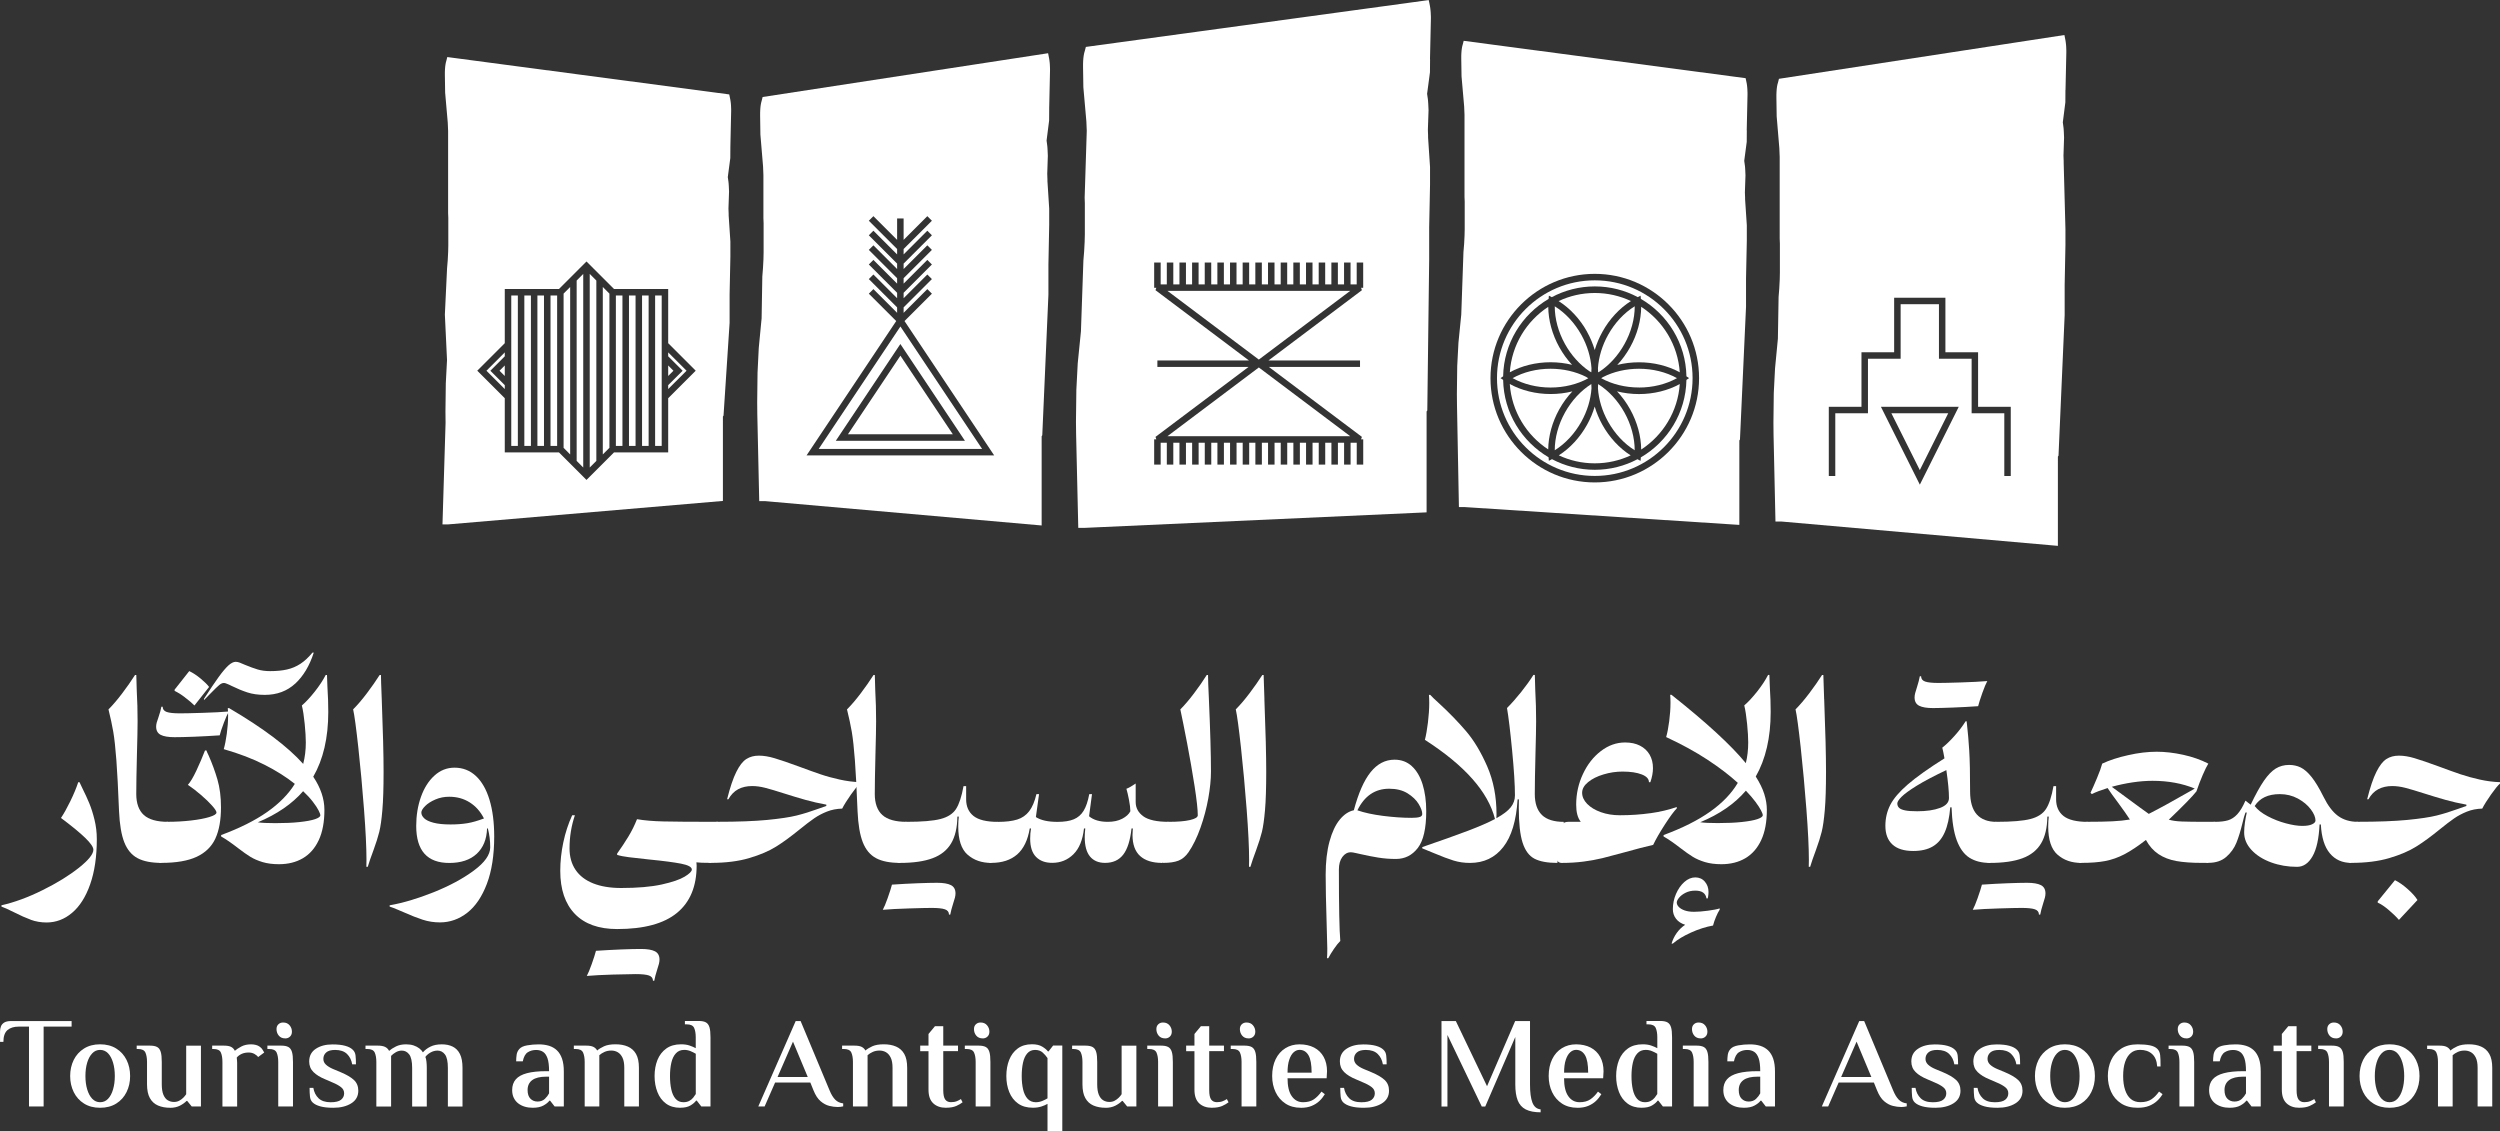
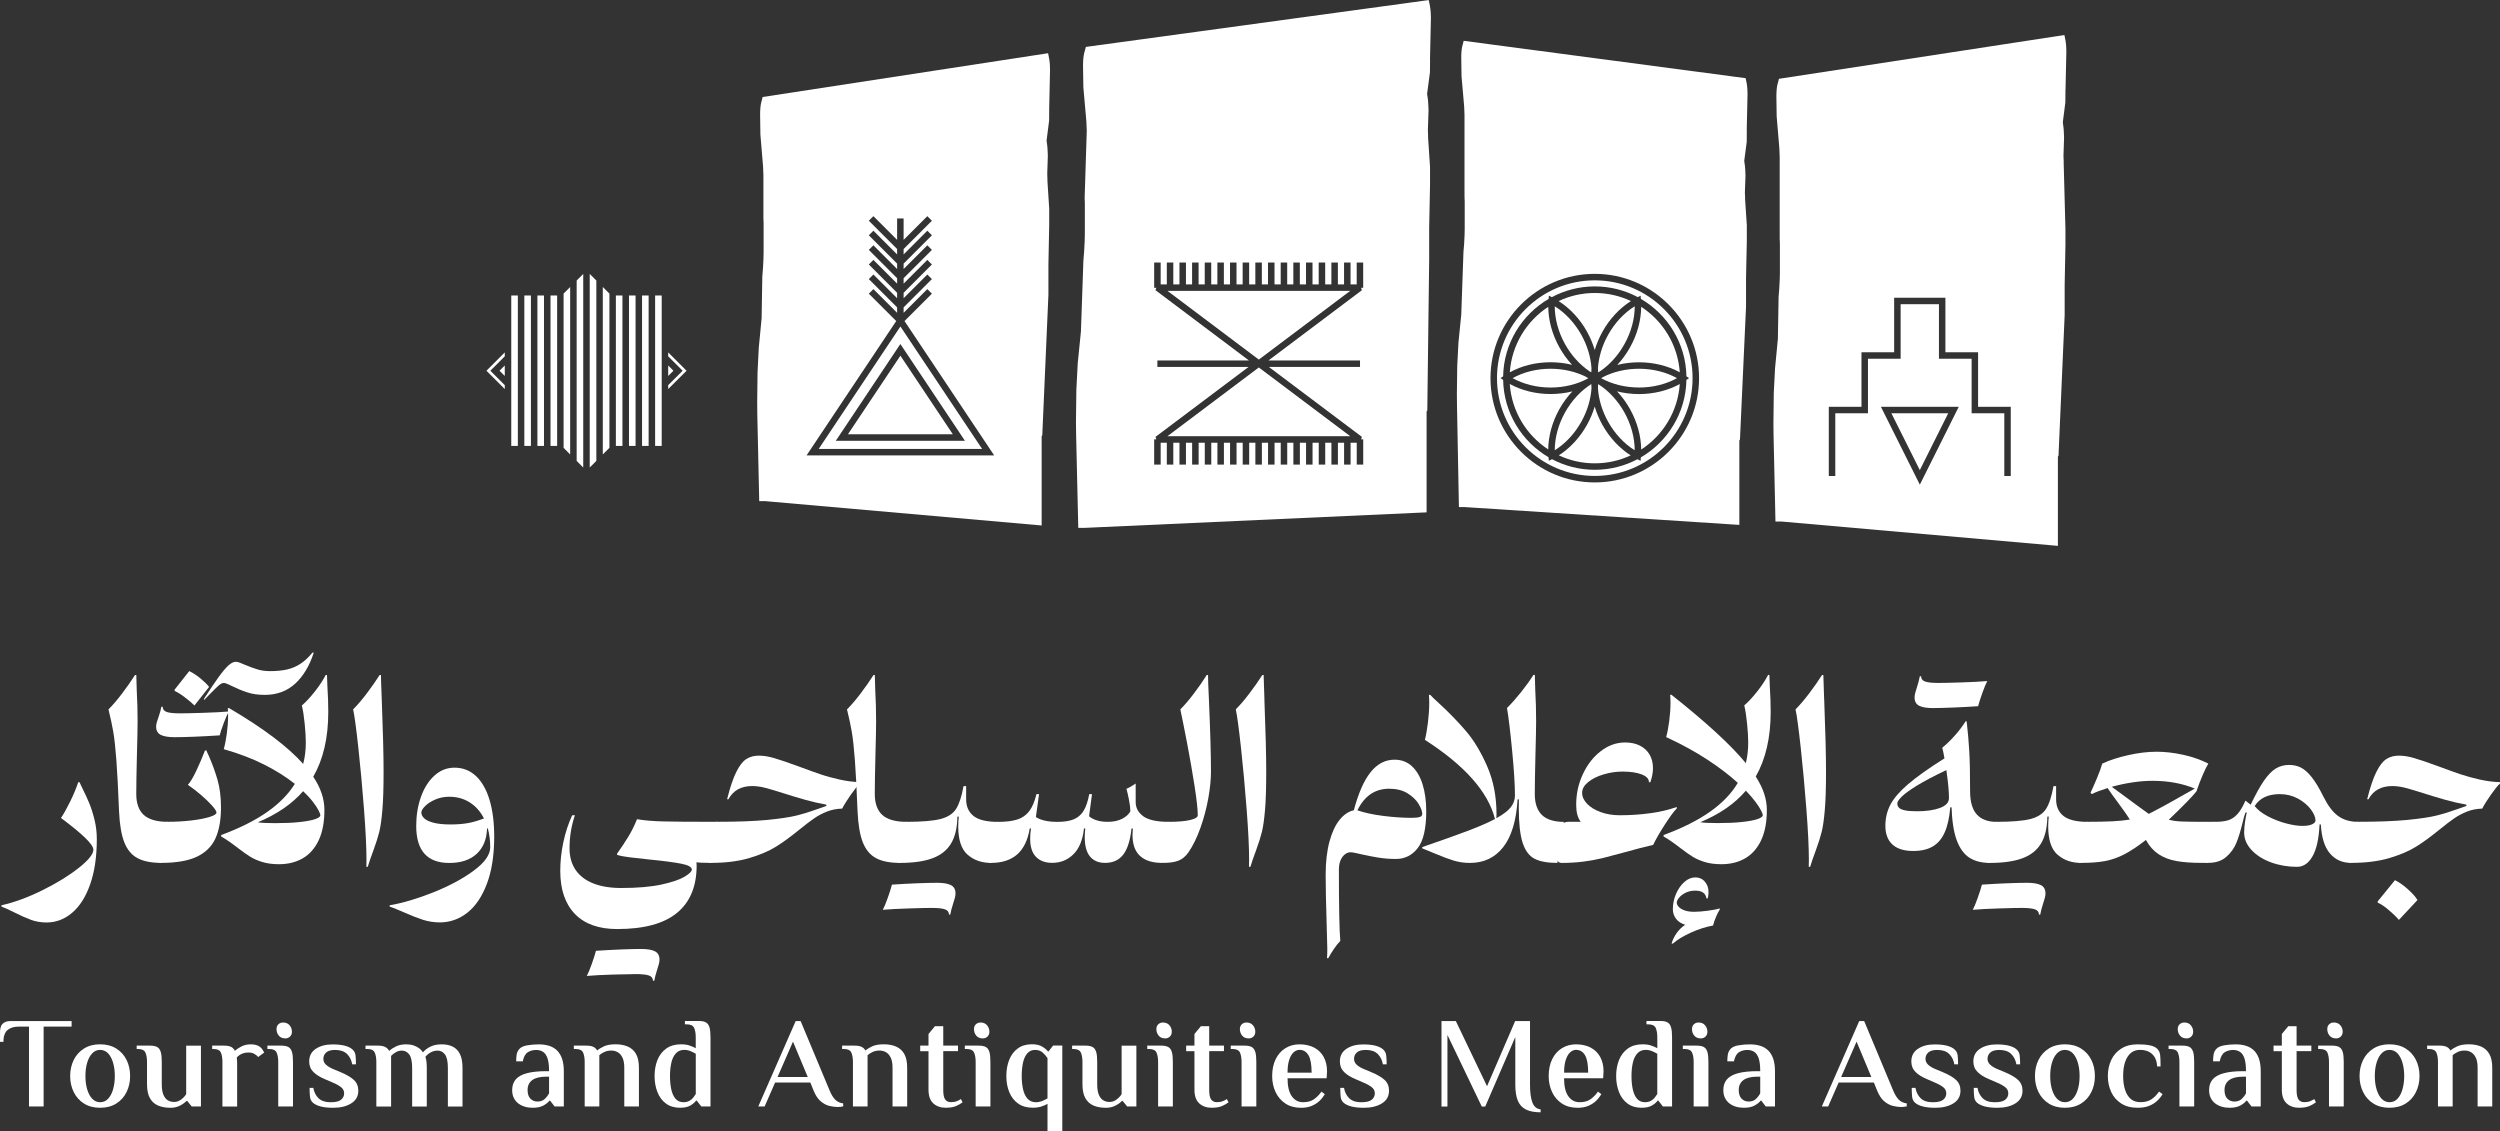
<svg xmlns="http://www.w3.org/2000/svg" id="Layer_1" data-name="Layer 1" viewBox="0 0 638.85 289.03">
  <rect x="0" y="0" width="638.85" height="289.03" fill="#333333" stroke="none" />
  <defs>
    <style>      .cls-1 {        fill: #fff;        stroke-width: 0px;      }    </style>
  </defs>
  <g>
    <g>
      <polygon class="cls-1" points="490.59 120.13 497.85 105.6 483.32 105.6 490.59 120.13" />
      <path class="cls-1" d="M527.82,23.03l.21-9.59v-.53s-.04-1.04-.04-1.04l-.04-.5-.06-.5-.07-.49-.18-.92-.1-.51-72.95,11.19-.24.95-.14.48-.11.56-.08.63-.05.68-.03.73v.78s.07,4.8.07,4.8l.68,8.12.09,2.24v20.86s.05,1.28.05,1.28v7.43l-.04,1.8-.12,2.26-.17,2.15-.18,10.66-.73,7.6-.32,6.27-.09,7.61.03,3.09.49,22.15h1.51l70.66,6.22v-22.8l.16-.26,1.57-35.9v-7.67s.2-10.15.2-10.15v-4.19l-.45-16.9v-.46s-.05-1.38-.05-1.38l.15-4.61-.06-1.44c-.01-.26-.03-.53-.05-.79l-.04-.39c-.04-.43-.1-.87-.17-1.29l.65-5.12.02-3.11ZM490.59,123.84l-9.94-19.89h19.89l-9.94,19.89ZM513.84,121.64h-1.66v-16.04h-8.35v-13.93h-8.35v-13.93h-9.79v13.93h-8.35v13.93h-8.35v16.04h-1.66v-17.69h8.35v-13.93h8.35v-13.93h13.1v13.93h8.35v13.93h8.35v17.69Z" />
    </g>
    <g>
      <path class="cls-1" d="M401.74,93.24c-1.24-1.33-2.35-2.85-3.27-4.51-1.82-3.27-2.8-6.88-2.83-10.32-5.55,3.63-9.34,9.73-9.82,16.72,3.02-1.66,6.66-2.56,10.42-2.56,1.88,0,3.74.23,5.5.66Z" />
      <path class="cls-1" d="M404.11,107.74c1.5-2.7,2.39-5.64,2.58-8.49-.02-.37-.03-.74-.04-1.11-2.69,1.69-5.04,4.23-6.73,7.27-1.71,3.07-2.62,6.45-2.62,9.65,2.72-1.69,5.1-4.25,6.81-7.32Z" />
      <path class="cls-1" d="M418.83,99.03c3.52,0,6.91-.84,9.71-2.4-2.8-1.55-6.19-2.4-9.71-2.4-3.31,0-6.51.75-9.21,2.13-.15.1-.3.19-.45.29,2.79,1.54,6.16,2.37,9.66,2.37Z" />
      <path class="cls-1" d="M409.47,108.55c-.83-1.5-1.49-3.07-1.96-4.66-.47,1.59-1.13,3.16-1.96,4.66-1.81,3.25-4.33,5.97-7.21,7.81,2.79,1.31,5.91,2.04,9.19,2.04s6.38-.73,9.17-2.03c-2.89-1.84-5.42-4.57-7.23-7.82Z" />
      <path class="cls-1" d="M386.53,96.63c2.8,1.55,6.19,2.4,9.7,2.4s6.86-.83,9.64-2.36c-.2-.12-.39-.25-.58-.38-2.67-1.34-5.81-2.06-9.06-2.06-3.51,0-6.91.84-9.7,2.4Z" />
      <path class="cls-1" d="M405.56,84.79c.83,1.5,1.49,3.07,1.96,4.66.47-1.59,1.13-3.16,1.96-4.66,1.82-3.28,4.38-6.03,7.29-7.86-2.81-1.32-5.93-2.06-9.23-2.06s-6.44.74-9.25,2.07c2.91,1.84,5.46,4.58,7.28,7.85Z" />
      <path class="cls-1" d="M406.14,94.86c.17.09.34.18.51.27,0-.35.01-.7.04-1.05-.19-2.85-1.08-5.79-2.58-8.49-1.71-3.07-4.1-5.63-6.81-7.32,0,3.2.91,6.58,2.62,9.65,1.58,2.85,3.75,5.25,6.22,6.94Z" />
      <path class="cls-1" d="M401.82,100.01c-1.79.45-3.67.68-5.59.68-3.75,0-7.39-.9-10.42-2.56.48,6.99,4.27,13.09,9.82,16.72.04-3.42,1.02-7,2.82-10.24.94-1.69,2.08-3.25,3.36-4.6Z" />
      <path class="cls-1" d="M407.53,71.64c-13.78,0-24.99,11.21-24.99,24.99s11.21,24.99,24.99,24.99,24.99-11.21,24.99-24.99-11.21-24.99-24.99-24.99ZM431.62,96.63l-.67.45c-.16,8.44-4.8,15.8-11.65,19.8l-.07.88-.79-.41c-3.26,1.72-6.97,2.7-10.91,2.7s-7.66-.98-10.93-2.71l-.81.41-.07-.9c-6.82-4-11.45-11.35-11.61-19.78l-.67-.45.67-.45c.16-8.43,4.79-15.78,11.62-19.78l.07-.83.74.38c3.28-1.75,7.03-2.75,11-2.75s7.7.99,10.98,2.74l.72-.37.06.81c6.85,3.99,11.5,11.36,11.65,19.8l.67.45Z" />
      <path class="cls-1" d="M417.73,78.27c-2.72,1.69-5.1,4.25-6.81,7.32-1.5,2.7-2.39,5.64-2.58,8.49.02.36.03.71.04,1.07.13-.07.26-.14.4-.21,2.52-1.68,4.73-4.12,6.34-7.02,1.71-3.07,2.62-6.45,2.62-9.65Z" />
      <path class="cls-1" d="M408.38,98.14c0,.37-.01.74-.04,1.11.19,2.85,1.08,5.79,2.58,8.49,1.71,3.07,4.09,5.63,6.81,7.32,0-3.2-.91-6.58-2.62-9.65-1.69-3.04-4.05-5.58-6.74-7.27Z" />
      <path class="cls-1" d="M446.36,33.29l.2-9.07v-.5s-.04-.98-.04-.98l-.04-.48-.05-.47-.07-.46-.18-.87-.1-.48-72.05-9.55-.23.9-.13.46-.1.53-.08.59-.05.65-.03.69v.73s.07,4.54.07,4.54l.67,7.68.09,2.12v20.99s.05,1.21.05,1.21v7.03l-.04,1.7-.11,2.14-.17,2.04-.56,15.96-.72,7.19-.31,5.93-.09,7.2.03,2.92.49,25.95h1.49l70.17,4.55v-21.57l.16-.24,1.55-33.95v-7.25s.2-9.6.2-9.6v-3.96l-.44-6.65v-.44s-.05-1.31-.05-1.31l.15-4.36-.06-1.36c-.01-.25-.03-.5-.05-.75l-.04-.37c-.04-.41-.1-.82-.17-1.22l.64-4.85.02-2.94ZM407.53,123.28c-14.69,0-26.65-11.96-26.65-26.65s11.96-26.65,26.65-26.65,26.65,11.96,26.65,26.65-11.96,26.65-26.65,26.65Z" />
      <path class="cls-1" d="M413.2,99.99c1.29,1.36,2.43,2.92,3.37,4.62,1.81,3.26,2.79,6.84,2.82,10.27,5.57-3.63,9.38-9.74,9.86-16.74-3.02,1.66-6.66,2.56-10.42,2.56-1.93,0-3.83-.24-5.64-.7Z" />
      <path class="cls-1" d="M419.39,78.39c-.02,3.44-1,7.06-2.83,10.34-.92,1.66-2.03,3.18-3.28,4.52,1.78-.44,3.65-.67,5.55-.67,3.75,0,7.39.9,10.42,2.56-.48-7.01-4.29-13.11-9.86-16.74Z" />
    </g>
    <g>
      <polygon class="cls-1" points="216.68 110.98 243.49 110.98 230.09 90.89 216.68 110.98" />
      <path class="cls-1" d="M230.09,83.43l-20.88,31.29h41.76M213.58,112.64l16.5-24.73,16.5,24.73h-33Z" />
      <path class="cls-1" d="M268.11,27.68l.21-9.59v-.53s-.04-1.04-.04-1.04l-.04-.5-.06-.5-.07-.49-.18-.92-.1-.51-72.95,11.19-.24.95-.13.48-.11.56-.08.63-.05.68-.03.73v.78s.07,4.8.07,4.8l.68,8.12.09,2.24v11s.05,1.28.05,1.28v7.43l-.04,1.8-.12,2.26-.17,2.15-.18,10.66-.73,7.6-.31,6.27-.09,7.61.03,3.09.49,22.15h1.51l70.66,6.22v-22.8l.16-.26,1.57-35.9v-7.67s.2-10.15.2-10.15v-4.19l-.45-7.03v-.46s-.05-1.38-.05-1.38l.15-4.61-.06-1.44c-.01-.26-.03-.53-.05-.79l-.04-.39c-.04-.43-.1-.87-.17-1.29l.65-5.12.02-3.11ZM206.11,116.37l22.91-34.33-7-6.99,1.17-1.17,6.06,6.06v-1.39l-7.23-7.23,1.17-1.17,6.06,6.06v-1.39l-7.23-7.23,1.17-1.17,6.06,6.06v-1.39l-7.23-7.23,1.17-1.17,6.06,6.06v-1.39l-7.23-7.23,1.17-1.17,6.06,6.06v-1.39l-7.23-7.22,1.17-1.17,6.06,6.06v-5.47h1.66v5.47l6.06-6.06,1.17,1.17-7.23,7.22v1.39l6.06-6.06,1.17,1.17-7.23,7.23v1.39l6.06-6.06,1.17,1.17-7.23,7.23v1.39l6.06-6.06,1.17,1.17-7.23,7.23v1.39l6.06-6.06,1.17,1.17-7.23,7.23v1.39l6.06-6.06,1.17,1.17-7,6.99,22.91,34.33h-47.96Z" />
    </g>
    <g>
      <rect class="cls-1" x="140.68" y="75.51" width="1.69" height="38.44" />
      <polygon class="cls-1" points="150.7 119.47 152.39 117.78 152.39 71.69 150.7 70 150.7 119.47" />
      <polygon class="cls-1" points="147.36 117.78 149.04 119.47 149.04 70 147.36 71.69 147.36 117.78" />
      <rect class="cls-1" x="137.33" y="75.51" width="1.68" height="38.44" />
      <polygon class="cls-1" points="128.99 96.08 128.99 93.39 127.65 94.74 128.99 96.08" />
      <polygon class="cls-1" points="128.99 99.42 128.99 98.42 125.31 94.74 128.99 91.05 128.99 90.05 124.31 94.74 128.99 99.42" />
      <rect class="cls-1" x="130.65" y="75.51" width="1.68" height="38.44" />
      <rect class="cls-1" x="133.99" y="75.51" width="1.68" height="38.44" />
      <polygon class="cls-1" points="144.02 114.44 145.7 116.13 145.7 73.34 144.02 75.03 144.02 114.44" />
      <polygon class="cls-1" points="170.75 93.39 170.75 96.08 172.09 94.74 170.75 93.39" />
      <polygon class="cls-1" points="170.75 91.05 174.44 94.74 170.75 98.42 170.75 99.42 175.44 94.74 170.75 90.05 170.75 91.05" />
-       <path class="cls-1" d="M186.64,37.44l.2-9.07v-.5s-.04-.98-.04-.98l-.04-.48-.06-.47-.07-.46-.18-.87-.1-.48-72.05-9.55-.23.9-.13.46-.1.53-.08.59-.05.65-.03.69v.73s.07,4.54.07,4.54l.67,7.68.09,2.12v20.99s.05,1.21.05,1.21v7.03l-.04,1.7-.11,2.14-.17,2.04-.56,11.82.55,11.6-.31,5.93-.09,7.2.03,2.92-.79,25.95h1.49l70.17-5.99v-21.57l.16-.24,1.55-23.68v-7.25s.2-9.6.2-9.6v-3.96l-.44-6.65v-.44s-.05-1.31-.05-1.31l.15-4.36-.06-1.36c-.01-.25-.03-.5-.05-.75l-.04-.37c-.04-.41-.1-.82-.17-1.22l.64-4.85.02-2.94ZM170.75,101.76v13.85h-13.85l-7.03,7.03-7.03-7.03h-13.85v-13.85l-7.03-7.03,7.03-7.03v-13.85h13.85l7.03-7.03,7.03,7.03h13.85v13.85l7.03,7.03-7.03,7.03Z" />
      <polygon class="cls-1" points="154.04 116.13 155.73 114.44 155.73 75.03 154.04 73.34 154.04 116.13" />
      <rect class="cls-1" x="167.41" y="75.51" width="1.68" height="38.44" />
      <rect class="cls-1" x="164.07" y="75.51" width="1.68" height="38.44" />
      <rect class="cls-1" x="157.38" y="75.51" width="1.68" height="38.44" />
      <rect class="cls-1" x="160.73" y="75.51" width="1.68" height="38.44" />
    </g>
    <g>
      <polygon class="cls-1" points="321.68 91.89 345.04 74.32 298.32 74.32 321.68 91.89" />
      <polygon class="cls-1" points="298.32 111.47 345.04 111.47 321.68 93.9 298.32 111.47" />
      <path class="cls-1" d="M365.42,15.12l.23-10.3v-.57s-.05-1.11-.05-1.11l-.05-.54-.06-.53-.08-.52-.2-.99-.12-.54-87.61,11.97-.27,1.02-.15.52-.12.6-.09.67-.06.74-.03.79v.83s.08,5.15.08,5.15l.77,8.72.1,2.41-.54,17.1.05,1.37v7.98l-.05,1.93-.13,2.43-.19,2.31-.63,18.13-.82,8.17-.35,6.74-.1,8.18.04,3.31.55,23.8h1.7l87.31-3.96v-25.77l.18-.27.48-38.56v-8.24s.22-10.9.22-10.9v-4.5l-.5-7.56v-.5s-.05-1.49-.05-1.49l.17-4.96-.07-1.54c-.01-.28-.03-.57-.06-.85l-.04-.42c-.05-.47-.11-.93-.2-1.39l.73-5.5.03-3.34ZM348.36,73.54h-.55l.21.62-23.87,17.95h23.39v1.66h-23.29l23.77,17.87-.21.63h.55v6.46h-1.66v-5.59h-1.57v5.59h-1.66v-5.59h-1.58v5.59h-1.66v-5.59h-1.58v5.59h-1.66v-5.59h-1.58v5.59h-1.66v-5.59h-1.58v5.59h-1.66v-5.59h-1.57v5.59h-1.66v-5.59h-1.58v5.59h-1.66v-5.59h-1.58v5.59h-1.66v-5.59h-1.58v5.59h-1.66v-5.59h-1.57v5.59h-1.66v-5.59h-1.57v5.59h-1.66v-5.59h-1.57v5.59h-1.66v-5.59h-1.57v5.59h-1.66v-5.59h-1.58v5.59h-1.66v-5.59h-1.57v5.59h-1.66v-5.59h-1.57v5.59h-1.66v-6.46h.55l-.21-.63,23.77-17.87h-23.29v-1.66h23.39l-23.87-17.95.21-.62h-.55v-6.46h1.66v5.59h1.57v-5.59h1.66v5.59h1.57v-5.59h1.66v5.59h1.57v-5.59h1.66v5.59h1.57v-5.59h1.66v5.59h1.57v-5.59h1.66v5.59h1.57v-5.59h1.66v5.59h1.57v-5.59h1.66v5.59h1.58v-5.59h1.66v5.59h1.58v-5.59h1.66v5.59h1.58v-5.59h1.66v5.59h1.57v-5.59h1.66v5.59h1.58v-5.59h1.66v5.59h1.58v-5.59h1.66v5.59h1.58v-5.59h1.66v5.59h1.58v-5.59h1.66v5.59h1.57v-5.59h1.66v6.46Z" />
    </g>
  </g>
  <g>
    <g>
      <path class="cls-1" d="M7.87,235.03c-1.25-.46-2.7-1.1-4.35-1.94-1.45-.73-2.5-1.2-3.15-1.42v-.33c3.35-.76,6.86-2.05,10.53-3.88,3.67-1.82,6.75-3.72,9.24-5.69,2.48-1.97,3.72-3.52,3.72-4.63,0-.67-.69-1.67-2.06-3.01-1.38-1.34-3.45-3.04-6.22-5.11.73-1.08,1.52-2.5,2.39-4.27.86-1.77,1.54-3.39,2.02-4.86h.33c.11.28.35.79.73,1.54.69,1.38,1.28,2.66,1.77,3.85.49,1.19.94,2.59,1.33,4.19s.59,3.25.59,4.97c0,4.48-.57,8.33-1.7,11.54-1.13,3.21-2.67,5.64-4.62,7.28-1.94,1.65-4.12,2.47-6.54,2.47-1.41,0-2.74-.23-3.99-.68Z" />
      <path class="cls-1" d="M35.16,219.3c-1.51-.8-2.64-2.15-3.39-4.04-.75-1.9-1.2-4.55-1.35-7.95-.22-5.58-.45-9.92-.68-13.03s-.5-5.52-.79-7.25c-.3-1.73-.71-3.65-1.23-5.75,1.12-1.12,2.29-2.49,3.52-4.12,1.23-1.63,2.32-3.19,3.26-4.67h.33c0,.69.04,1.98.11,3.88.15,2.64.22,5.29.22,7.95,0,1.66-.06,4.49-.17,8.51-.11,4.39-.17,7.76-.17,10.1s.65,4.18,1.94,5.34c1.29,1.16,3.35,1.74,6.18,1.74l-1.7,10.49c-2.55,0-4.58-.4-6.08-1.2Z" />
      <path class="cls-1" d="M55.04,214.28c-.96,2.06-2.55,3.62-4.77,4.66-2.22,1.04-5.23,1.56-9.03,1.56-1.12,0-1.67-1.12-1.67-3.38s.3-4.12.89-5.32c.6-1.2,1.42-1.8,2.48-1.8,1.99,0,3.95-.11,5.87-.33,1.93-.22,3.49-.52,4.7-.89,1.21-.37,1.81-.75,1.81-1.14,0-.33-.37-.92-1.12-1.76-.74-.84-1.69-1.75-2.83-2.73-1.14-.99-2.26-1.85-3.36-2.59.63-.69,1.35-1.89,2.16-3.61.81-1.72,1.55-3.45,2.22-5.18h.36c.07.24.26.67.56,1.28.89,2.01,1.64,4.05,2.25,6.14s.91,4.46.91,7.12c0,3.25-.48,5.92-1.44,7.98ZM57.17,184.8c-.52,1.37-.86,2.4-1.03,3.11-2.18.15-4.34.26-6.5.35-2.16.08-3.83.12-5.02.12-1.6,0-2.79-.2-3.56-.6-.77-.4-1.16-1.1-1.16-2.11,0-.32.05-.65.14-1,.09-.35.24-.81.45-1.37.39-1.13.64-2.04.75-2.71h.33c0,.65.34,1.1,1.02,1.34.68.24,1.81.36,3.39.36,1.12,0,3.04-.04,5.78-.13,2.73-.08,4.98-.2,6.72-.35-.35.61-.79,1.6-1.31,2.97ZM47.27,178.21c-1-.76-1.89-1.31-2.65-1.65v-.33l3.74-4.74c.97.47,1.95,1.11,2.94,1.94.99.83,1.71,1.53,2.13,2.11l-3.74,4.74c-.61-.61-1.42-1.3-2.43-2.06Z" />
      <path class="cls-1" d="M75.45,174.68c-2.08,1.92-4.68,2.89-7.78,2.89-1.69,0-3.18-.21-4.46-.63-1.28-.42-2.62-.97-4.02-1.66-.11-.06-.33-.16-.66-.32-.33-.16-.6-.27-.81-.33-.21-.07-.39-.1-.52-.1-.37,0-.77.18-1.19.53s-1.13,1.04-2.13,2.06l-1.76,1.79v-.33c1.56-2.42,2.82-4.29,3.78-5.61.96-1.32,1.78-2.29,2.47-2.92.69-.62,1.31-.93,1.87-.93.3,0,.63.07.99.2.36.13.83.33,1.41.59,1.21.5,2.28.89,3.21,1.17s1.99.42,3.18.42c1.66,0,3.1-.14,4.32-.42,1.23-.28,2.37-.76,3.42-1.45,1.05-.69,2.08-1.65,3.08-2.87h.33c-1.08,3.37-2.66,6.01-4.74,7.94ZM80.05,198.49c1.9,2.83,2.85,5.65,2.85,8.48,0,3.09-.48,5.66-1.45,7.73-.97,2.07-2.32,3.6-4.06,4.62s-3.78,1.52-6.12,1.52c-1.58,0-2.97-.18-4.17-.54-1.2-.36-2.23-.81-3.1-1.34-.86-.53-1.93-1.28-3.19-2.25-1.62-1.26-3.05-2.25-4.3-2.96v-.36c4.76-1.77,8.69-3.73,11.77-5.9,3.09-2.17,5.44-4.56,7.06-7.18-2.16-1.73-4.74-3.36-7.74-4.88-3-1.53-6.48-2.86-10.42-3.99.3-1.04.56-2.36.78-3.96.22-1.6.33-3.12.33-4.55,0-.71-.03-1.37-.08-1.98h.33c8.69,5.1,15,9.85,18.94,14.26.45-1.73.67-3.55.67-5.47,0-1.21-.09-2.78-.28-4.72s-.43-3.52-.73-4.74c1.02-.87,2.12-2.06,3.31-3.56,1.18-1.5,2.11-2.91,2.78-4.23h.33c0,.43.04,1.42.11,2.99.15,2.31.22,4.46.22,6.47,0,6.58-1.28,12.1-3.85,16.55ZM81.39,207.06c-.32-.61-.8-1.35-1.46-2.2-.66-.86-1.48-1.75-2.47-2.68-2.81,3.24-6.67,5.89-11.58,7.95.95.15,2.45.22,4.49.22,2.38,0,4.44-.09,6.18-.28,1.74-.19,3.06-.43,3.96-.74.9-.31,1.35-.64,1.35-.99,0-.24-.16-.67-.47-1.28Z" />
      <path class="cls-1" d="M97.55,178.62c.32,8.26.47,14.44.47,18.55s-.1,7.43-.31,9.83c-.2,2.41-.47,4.27-.79,5.58-.33,1.31-.81,2.85-1.46,4.62-.65,1.73-1.14,3.16-1.48,4.3h-.36c.02-.35.03-.95.03-1.79,0-3.11-.21-7.4-.63-12.89-.42-5.49-.9-10.74-1.45-15.76-.55-5.02-.99-8.29-1.33-9.79,1.12-1.12,2.29-2.49,3.52-4.12,1.23-1.63,2.32-3.19,3.26-4.67h.33c0,.76.06,2.81.2,6.14Z" />
      <path class="cls-1" d="M121.6,198.28c1.52,1.42,2.69,3.46,3.49,6.11.8,2.65,1.2,5.77,1.2,9.36,0,4.76-.62,8.79-1.87,12.09-1.25,3.3-2.92,5.77-5.02,7.41-2.1,1.64-4.43,2.46-6.98,2.46-1.53,0-2.99-.23-4.39-.68-1.4-.46-3.05-1.1-4.92-1.94-.15-.06-.62-.26-1.41-.6-.79-.34-1.5-.62-2.13-.82v-.33c3.4-.59,7.13-1.7,11.19-3.32,4.05-1.62,7.49-3.46,10.3-5.54,2.81-2.07,4.21-4.06,4.21-5.96,0-1.69-.2-3.31-.61-4.85l-.2.06c-.09,2.75-.98,4.91-2.65,6.46-1.67,1.55-4.01,2.33-7,2.33-5.64,0-8.45-3.15-8.45-9.46,0-2.66.4-5.12,1.2-7.39.8-2.27,1.94-4.09,3.43-5.45,1.49-1.37,3.21-2.05,5.16-2.05,2.12,0,3.94.71,5.47,2.13ZM119.44,210.36c1.26-.21,2.66-.62,4.23-1.21-.89-1.77-2.1-3.13-3.63-4.1-1.53-.97-3.27-1.45-5.25-1.45-1.27,0-2.44.23-3.53.7-1.09.47-1.96,1.02-2.61,1.67-.65.65-.98,1.21-.98,1.67,0,.5.24.99.71,1.45.47.46,1.26.85,2.37,1.14,1.11.3,2.56.45,4.37.45,1.62,0,3.06-.11,4.31-.32Z" />
      <path class="cls-1" d="M181.73,220.5c-1.93,0-3.19-.05-3.77-.14.04.37.06.64.06.81,0,5.32-1.67,9.36-5.02,12.11s-8.44,4.13-15.29,4.13c-4.71,0-8.31-1.29-10.8-3.86-2.49-2.58-3.74-6.25-3.74-11.01,0-2.4.26-4.83.78-7.28.52-2.46,1.27-4.76,2.26-6.92h.7c-.91,2.68-1.37,5.5-1.37,8.45,0,2.14.51,3.97,1.53,5.48,1.02,1.52,2.52,2.67,4.49,3.46,1.97.79,4.36,1.19,7.17,1.19,4.19,0,7.63-.3,10.34-.89,2.71-.6,4.67-1.27,5.89-2.01,1.22-.74,1.83-1.35,1.83-1.81,0-.65-.92-1.15-2.75-1.51-1.83-.35-4.53-.71-8.11-1.06-2.29-.24-4.03-.44-5.23-.59-1.2-.15-2.2-.34-3-.59v-.33c1.06-1.49,2.02-2.94,2.89-4.37.86-1.42,1.59-2.9,2.19-4.42,1.88.32,4.11.51,6.7.57,2.59.07,7.24.1,13.95.1l-1.7,10.49ZM151.23,246.3c.52-1.46.87-2.57,1.06-3.33,2.18-.15,4.34-.26,6.5-.35s3.83-.12,5.02-.12c1.6,0,2.79.2,3.56.6.77.4,1.16,1.1,1.16,2.11,0,.33-.05.7-.15,1.1-.1.4-.26.91-.46,1.52-.35,1.1-.6,2.03-.73,2.79h-.33c0-.65-.34-1.1-1.02-1.34-.68-.24-1.81-.36-3.39-.36-1.12,0-3.04.04-5.78.12-2.73.08-4.98.2-6.72.35.33-.6.76-1.62,1.28-3.08Z" />
      <path class="cls-1" d="M197.98,193.77c1.5.45,3.54,1.14,6.12,2.09,2.19.82,4.05,1.48,5.57,2s3.15.96,4.91,1.35,3.48.61,5.18.67v.33c-.56.5-1.33,1.44-2.3,2.82s-1.73,2.58-2.25,3.6c-1.41.04-2.72.29-3.91.77-1.19.47-2.28,1.05-3.26,1.73-.99.68-2.22,1.62-3.71,2.83-2.2,1.79-4.19,3.25-6,4.38s-4.09,2.11-6.85,2.93-6.01,1.23-9.75,1.23c-1.12,0-1.67-1.12-1.67-3.38s.3-4.12.89-5.32c.6-1.2,1.42-1.8,2.48-1.8,5.13,0,9.33-.16,12.6-.47,3.26-.32,5.78-.69,7.53-1.13,1.76-.44,3.6-1.01,5.54-1.72,1.08-.39,1.77-.63,2.06-.73v-.33c-1.92-.35-3.67-.75-5.27-1.2-1.6-.45-3.48-1.01-5.64-1.7-1.97-.63-3.54-1.1-4.72-1.4-1.17-.3-2.28-.45-3.32-.45-1.38,0-2.57.27-3.58.81-1.01.54-1.85,1.4-2.5,2.57h-.33c.76-3.05,1.55-5.38,2.36-7,.81-1.62,1.66-2.72,2.57-3.29.9-.58,1.97-.86,3.19-.86s2.56.22,4.06.67Z" />
      <path class="cls-1" d="M223.88,219.3c-1.51-.8-2.64-2.15-3.39-4.04-.75-1.9-1.2-4.55-1.35-7.95-.22-5.58-.45-9.92-.68-13.03s-.5-5.52-.79-7.25c-.3-1.73-.71-3.65-1.23-5.75,1.12-1.12,2.29-2.49,3.52-4.12,1.23-1.63,2.32-3.19,3.26-4.67h.33c0,.69.04,1.98.11,3.88.15,2.64.22,5.29.22,7.95,0,1.66-.06,4.49-.17,8.51-.11,4.39-.17,7.76-.17,10.1s.65,4.18,1.94,5.34c1.29,1.16,3.35,1.74,6.18,1.74l-1.7,10.49c-2.55,0-4.58-.4-6.08-1.2Z" />
      <path class="cls-1" d="M226.87,229.39c.52-1.46.87-2.57,1.06-3.33,2.18-.15,4.34-.27,6.5-.35,2.16-.08,3.83-.12,5.02-.12,1.6,0,2.79.2,3.56.6.77.4,1.16,1.1,1.16,2.11,0,.33-.05.7-.15,1.1-.1.4-.26.91-.46,1.52-.35,1.1-.6,2.03-.73,2.79h-.33c0-.65-.34-1.1-1.02-1.34-.68-.24-1.81-.36-3.39-.36-1.12,0-3.04.04-5.78.13-2.73.08-4.98.2-6.72.35.33-.6.76-1.62,1.28-3.08ZM247.24,218.4c-1.58-1.4-2.37-3.8-2.37-7.18,0-.93.05-1.78.14-2.54h-.36c-.04,2.83-.57,5.11-1.6,6.84-1.03,1.73-2.61,3-4.74,3.79-2.13.8-4.91,1.2-8.33,1.2-1.12,0-1.67-1.12-1.67-3.38s.3-4.12.89-5.32c.6-1.2,1.42-1.8,2.48-1.8,3.91,0,6.79-.24,8.65-.72,1.86-.48,3.19-1.34,3.98-2.57s1.43-3.17,1.91-5.83h.67v3.38c0,1.82.63,3.24,1.88,4.24,1.26,1,3.33,1.51,6.24,1.51l-1.67,10.49c-2.47,0-4.5-.7-6.08-2.11Z" />
      <path class="cls-1" d="M292.16,208.6c1.32.94,3.48,1.41,6.47,1.41l-1.7,10.49c-2.44,0-4.3-.59-5.59-1.76s-1.94-2.97-1.94-5.38c0-.52.03-1.07.08-1.65h-.33c-.33,3.05-1.04,5.28-2.12,6.68-1.08,1.4-2.62,2.11-4.63,2.11-1.67,0-2.96-.54-3.86-1.63-.9-1.09-1.35-2.75-1.35-4.98,0-.58.05-1.3.14-2.18h-.33c-.32,2.92-1.21,5.12-2.69,6.58-1.48,1.47-3.29,2.2-5.43,2.2-1.77,0-3.15-.51-4.14-1.53-1-1.02-1.49-2.58-1.49-4.66,0-.89.07-1.76.22-2.59h-.33c-.5,3-1.58,5.21-3.22,6.64-1.65,1.43-3.85,2.15-6.6,2.15-.52,0-.93-.27-1.23-.82-.3-.55-.45-1.4-.45-2.55,0-2.33.3-4.09.91-5.3.6-1.21,1.43-1.81,2.47-1.81,2.01,0,3.64-.2,4.9-.59,1.26-.39,2.28-1.1,3.07-2.12.79-1.02,1.41-2.48,1.86-4.38h.67c-.11.95-.38,2.9-.81,5.86,1.25.82,3.09,1.23,5.52,1.23,1.73,0,3.12-.22,4.17-.66,1.05-.44,1.89-1.16,2.51-2.18.62-1.01,1.1-2.43,1.44-4.25h.7l-.75,5.66c1.13.95,2.73,1.42,4.8,1.42,1.43,0,2.65-.26,3.67-.79,1.01-.53,1.71-1.17,2.08-1.91,0-.74-.12-1.72-.35-2.92-.23-1.2-.45-2.14-.66-2.83.6-.22,1.39-.67,2.37-1.34v4.72c0,1.51.66,2.73,1.98,3.67Z" />
      <path class="cls-1" d="M308.77,203.99c-.46,2.55-1.12,5.06-2,7.53-.87,2.47-1.9,4.57-3.07,6.28-.73,1.04-1.58,1.75-2.55,2.13-.98.38-2.26.57-3.86.57-.56,0-1.04-.3-1.44-.89-.4-.6-.6-1.45-.6-2.57,0-2.34.29-4.1.88-5.27s1.42-1.76,2.5-1.76c2.34,0,4.17-.15,5.48-.46,1.31-.31,1.97-.71,1.97-1.21,0-1.45-.27-3.94-.82-7.48-.55-3.53-1.19-7.19-1.91-10.96-.73-3.78-1.3-6.65-1.73-8.62,1.1-1.1,2.26-2.46,3.49-4.09,1.23-1.63,2.32-3.19,3.26-4.7h.33c0,1.06.07,3.11.22,6.14.35,8.09.53,14.28.53,18.55,0,1.99-.23,4.26-.68,6.81Z" />
      <path class="cls-1" d="M323.1,178.62c.32,8.26.47,14.44.47,18.55s-.1,7.43-.31,9.83c-.21,2.41-.47,4.27-.79,5.58-.33,1.31-.81,2.85-1.46,4.62-.65,1.73-1.14,3.16-1.48,4.3h-.36c.02-.35.03-.95.03-1.79,0-3.11-.21-7.4-.63-12.89-.42-5.49-.9-10.74-1.45-15.76-.55-5.02-.99-8.29-1.33-9.79,1.12-1.12,2.29-2.49,3.52-4.12,1.23-1.63,2.32-3.19,3.27-4.67h.33c0,.76.07,2.81.2,6.14Z" />
      <path class="cls-1" d="M360.77,195.78c1.21,1.1,2.12,2.64,2.75,4.62.62,1.98.94,4.28.94,6.91,0,4.39-.72,7.52-2.16,9.39s-3.31,2.8-5.59,2.8c-1.58,0-3.08-.12-4.51-.35-1.42-.23-2.96-.53-4.62-.91-.11-.02-.47-.1-1.07-.24s-1.04-.21-1.3-.21c-.88,0-1.6.4-2.19,1.21-.59.81-.88,1.87-.88,3.2,0,9.47.12,15.55.36,18.25-.5.5-1.05,1.18-1.63,2.04-.59.85-1.06,1.65-1.44,2.37h-.33c.06-.61.08-1.43.08-2.46,0-.86-.06-3-.17-6.42-.17-5.36-.25-9.51-.25-12.44,0-3.29.33-6.13.98-8.51s1.52-4.24,2.61-5.57c1.09-1.33,2.29-2.13,3.61-2.41,1.17-4.39,2.6-7.64,4.3-9.75s3.73-3.17,6.11-3.17c1.73,0,3.2.55,4.41,1.65ZM362.83,208.77c.41-.16.61-.41.61-.77,0-.69-.31-1.54-.93-2.57-.62-1.02-1.57-1.92-2.83-2.71-1.27-.78-2.83-1.17-4.69-1.17-3.61,0-6.32,1.84-8.12,5.52,1.77.61,3.95,1.09,6.56,1.42,2.6.33,5.04.5,7.31.5.99,0,1.68-.08,2.09-.24Z" />
      <path class="cls-1" d="M394.02,208.26c1.21,1.17,3.08,1.76,5.61,1.76l-1.67,10.49c-2.51,0-4.46-.36-5.83-1.07-1.38-.72-2.39-2.08-3.04-4.09-.65-2.01-.98-4.98-.98-8.93,0-.93,0-1.65.03-2.15h-.33c-.33,5.43-1.56,9.5-3.67,12.19-2.11,2.7-4.94,4.05-8.5,4.05-1.49,0-2.88-.2-4.18-.6-1.3-.4-2.95-1.02-4.94-1.86-1.13-.48-2.16-.9-3.07-1.26v-.33c4.93-1.69,8.83-3.09,11.72-4.18,2.88-1.1,5.17-2.09,6.86-2.99-1.75-6.94-7.72-13.68-17.91-20.23.3-1.17.56-2.66.78-4.45.22-1.79.33-3.46.33-5.01,0-.74-.03-1.42-.08-2.04h.33c.41.46,1.17,1.2,2.29,2.2,2.6,2.4,4.91,4.78,6.91,7.13,2,2.35,3.79,5.34,5.37,8.97,1.58,3.63,2.37,7.7,2.37,12.22l-.03,1c1.73-.95,2.95-1.88,3.67-2.79.72-.91,1.07-1.93,1.07-3.04,0-2.64-.24-6.46-.72-11.45-.48-4.99-.92-8.62-1.31-10.87,1.19-1.19,2.4-2.56,3.64-4.12s2.27-3,3.11-4.34h.36c0,.69.04,1.98.11,3.88.15,2.64.22,5.29.22,7.95,0,1.66-.06,4.49-.17,8.51-.11,4.39-.17,7.76-.17,10.1s.6,4.16,1.81,5.33Z" />
      <path class="cls-1" d="M421.76,207.81c2.47-.35,4.71-.88,6.72-1.59v.36c-.69.69-1.69,2.04-3,4.06-1.31,2.02-2.32,3.77-3.03,5.26-2.03.46-4.53,1.12-7.51,1.95-2.21.61-4.03,1.09-5.45,1.44-1.42.34-3.01.63-4.76.87-1.75.23-3.65.35-5.69.35-1.12,0-1.67-1.12-1.67-3.38s.3-4.12.89-5.32c.6-1.2,1.42-1.8,2.48-1.8h3.21c-.41-.54-.71-1.16-.89-1.87-.19-.71-.28-1.54-.28-2.51,0-2.77.57-5.38,1.72-7.83,1.14-2.45,2.67-4.4,4.59-5.87,1.92-1.47,3.98-2.2,6.19-2.2,1.47,0,2.74.27,3.81.82,1.07.55,1.89,1.32,2.46,2.3.57.99.85,2.13.85,3.43,0,1.12-.22,2.32-.67,3.6h-.36c0-.84-.61-1.5-1.84-1.98s-2.86-.73-4.91-.73c-1.64,0-3.26.24-4.87.73-1.61.48-2.92,1.14-3.93,1.97-1.01.83-1.52,1.73-1.52,2.72s.43,1.95,1.28,2.83c.86.88,2.02,1.59,3.5,2.12,1.48.53,3.1.79,4.87.79,2.73,0,5.34-.18,7.81-.53Z" />
      <path class="cls-1" d="M448.68,198.46c1,1.58,1.73,3.06,2.16,4.44.44,1.38.66,2.73.66,4.07,0,3.09-.48,5.66-1.45,7.73-.97,2.07-2.32,3.6-4.06,4.62s-3.78,1.52-6.12,1.52c-1.58,0-2.97-.18-4.17-.54-1.2-.36-2.23-.81-3.1-1.34-.86-.53-1.93-1.28-3.19-2.25-1.62-1.26-3.05-2.25-4.3-2.96v-.36c4.84-1.79,8.81-3.79,11.93-6,3.12-2.21,5.46-4.66,7.04-7.34-2.14-1.95-4.72-3.92-7.76-5.92-3.03-1.99-6.55-3.92-10.55-5.78.3-1.02.56-2.37.78-4.05.22-1.67.33-3.25.33-4.74,0-.73-.03-1.4-.08-2.01h.33c8.87,7.03,15.21,12.85,19,17.47.41-1.66.61-3.42.61-5.3,0-1.21-.09-2.78-.28-4.72-.19-1.93-.43-3.52-.73-4.74,1.02-.87,2.12-2.06,3.31-3.56,1.18-1.5,2.11-2.91,2.78-4.23h.33c0,.43.04,1.42.11,2.99.15,2.31.22,4.46.22,6.47,0,6.55-1.27,12.05-3.82,16.52ZM436.46,232.72c1.4-.19,2.39-.38,2.99-.59v.33c-.32.48-.63,1.1-.95,1.86-.32.75-.57,1.48-.75,2.19-1.84.33-3.72.93-5.62,1.79-1.91.86-3.46,1.79-4.65,2.82h-.33c.3-1,.75-1.92,1.35-2.75.6-.83,1.32-1.51,2.13-2.05-1.02-.32-1.8-.83-2.34-1.54-.54-.71-.81-1.53-.81-2.46,0-1.34.27-2.64.81-3.89.54-1.25,1.25-2.27,2.13-3.05.88-.78,1.82-1.17,2.8-1.17s1.82.36,2.44,1.09.93,1.6.93,2.62c0,.39-.03.74-.08,1.05-.06.31-.09.51-.11.6h-.33c-.21-1.32-1.15-1.98-2.85-1.98-.93,0-1.76.18-2.48.54s-1.28.79-1.67,1.27c-.39.48-.59.89-.59,1.23,0,.37.16.74.49,1.1.33.36.82.66,1.49.91.67.24,1.48.36,2.43.36s2.18-.09,3.57-.28ZM450.01,207.08c-.31-.6-.79-1.33-1.44-2.21-.65-.87-1.46-1.81-2.43-2.82-2.85,3.33-6.73,6.02-11.66,8.06.95.15,2.45.22,4.49.22,2.38,0,4.44-.09,6.18-.28,1.74-.19,3.06-.43,3.96-.74.9-.31,1.35-.64,1.35-.99,0-.24-.15-.66-.46-1.25Z" />
      <path class="cls-1" d="M466.15,178.62c.32,8.26.47,14.44.47,18.55s-.1,7.43-.31,9.83c-.21,2.41-.47,4.27-.8,5.58s-.81,2.85-1.46,4.62c-.65,1.73-1.14,3.16-1.48,4.3h-.36c.02-.35.03-.95.03-1.79,0-3.11-.21-7.4-.63-12.89-.42-5.49-.9-10.74-1.45-15.76-.55-5.02-.99-8.29-1.33-9.79,1.12-1.12,2.29-2.49,3.52-4.12s2.32-3.19,3.26-4.67h.33c0,.76.07,2.81.2,6.14Z" />
      <path class="cls-1" d="M505.15,208.12c1.13,1.26,2.82,1.9,5.05,1.9l-1.67,10.49c-2.12,0-3.87-.44-5.26-1.33s-2.46-2.37-3.24-4.45c-.77-2.08-1.21-4.89-1.33-8.43h-.33c-.22,2.62-.69,4.75-1.41,6.38s-1.73,2.83-3.04,3.61-2.98,1.17-5.01,1.17c-2.34,0-4.12-.55-5.32-1.66-1.2-1.11-1.8-2.69-1.8-4.76,0-1.95.42-3.74,1.26-5.37s2.34-3.38,4.51-5.25c2.17-1.87,5.28-4.08,9.33-6.63-.21-1.19-.39-2.1-.56-2.73.93-.73,1.96-1.71,3.08-2.96,1.13-1.25,2.09-2.51,2.89-3.79h.25c.06.48.09.81.11.98.22,1.9.41,4.08.56,6.54s.22,5.93.22,10.39c0,2.66.57,4.62,1.7,5.89ZM495.75,206.46c1.53-.57,2.29-1.41,2.29-2.53,0-1.69-.22-4.07-.67-7.14-3.18,1.51-5.7,2.84-7.56,3.99-1.86,1.15-3.15,2.1-3.88,2.83-.72.73-1.09,1.3-1.09,1.69,0,.46.15.84.45,1.13.3.29.81.51,1.55.66.73.15,1.76.22,3.08.22,2.36,0,4.31-.28,5.83-.85ZM506.55,177.13c-.52,1.46-.87,2.57-1.06,3.33-2.18.15-4.34.27-6.5.35-2.16.08-3.83.13-5.02.13-1.6,0-2.79-.2-3.56-.6-.77-.4-1.16-1.1-1.16-2.11,0-.33.05-.7.15-1.1.1-.4.25-.91.46-1.52.35-1.1.59-2.03.73-2.79h.33c0,.65.34,1.1,1.02,1.34.68.24,1.81.36,3.39.36,1.12,0,3.04-.04,5.78-.13s4.98-.2,6.72-.35c-.33.6-.76,1.62-1.28,3.08Z" />
      <path class="cls-1" d="M505.4,229.39c.52-1.46.87-2.57,1.06-3.33,2.18-.15,4.34-.27,6.5-.35,2.16-.08,3.83-.12,5.02-.12,1.6,0,2.79.2,3.56.6.77.4,1.16,1.1,1.16,2.11,0,.33-.05.7-.15,1.1-.1.4-.26.91-.46,1.52-.35,1.1-.6,2.03-.73,2.79h-.33c0-.65-.34-1.1-1.02-1.34-.68-.24-1.81-.36-3.39-.36-1.12,0-3.04.04-5.78.13-2.73.08-4.98.2-6.72.35.33-.6.76-1.62,1.28-3.08ZM525.77,218.4c-1.58-1.4-2.37-3.8-2.37-7.18,0-.93.05-1.78.14-2.54h-.36c-.04,2.83-.57,5.11-1.6,6.84-1.03,1.73-2.61,3-4.74,3.79-2.13.8-4.91,1.2-8.33,1.2-1.12,0-1.67-1.12-1.67-3.38s.3-4.12.89-5.32c.6-1.2,1.42-1.8,2.48-1.8,3.91,0,6.79-.24,8.65-.72,1.86-.48,3.18-1.34,3.98-2.57s1.43-3.17,1.91-5.83h.67v3.38c0,1.82.63,3.24,1.88,4.24,1.26,1,3.33,1.51,6.24,1.51l-1.67,10.49c-2.47,0-4.5-.7-6.08-2.11Z" />
      <path class="cls-1" d="M566,210.01l-1.7,10.49h-1.7c-2.55,0-4.7-.16-6.45-.47-1.75-.32-3.27-.9-4.56-1.76-1.29-.86-2.37-2.06-3.22-3.63-2.08,1.62-3.93,2.84-5.52,3.67-1.6.83-3.23,1.4-4.9,1.72-1.66.32-3.71.47-6.12.47-1.12,0-1.67-1.12-1.67-3.38s.3-4.12.89-5.32c.6-1.2,1.42-1.8,2.48-1.8,2.46,0,4.54-.04,6.25-.12,1.71-.08,3.21-.24,4.49-.46-.65-1.02-1.68-2.49-3.1-4.41-1.13-1.51-2-2.71-2.59-3.63-1.62.5-2.97,1.01-4.04,1.54l-.33-.33c.45-.93.99-2.18,1.65-3.74s1.1-2.8,1.34-3.71c1.8-.86,4.01-1.58,6.61-2.16,2.6-.59,5.04-.88,7.31-.88,2.14,0,4.39.26,6.77.78,2.37.52,4.51,1.27,6.43,2.26-.35.54-.83,1.49-1.42,2.86s-1.13,2.78-1.62,4.23c-1.04,1.32-3.39,3.73-7.06,7.23.87.26,2,.42,3.38.47,1.38.06,3.51.08,6.39.08h2.04ZM544.94,199.93c-1.8.27-3.57.65-5.3,1.13,1.21.89,2.44,1.8,3.7,2.72,1.25.92,2.38,1.74,3.36,2.47l2.4,1.73c2.81-1.43,6.27-3.33,10.38-5.69l1.37-.78c-3.18-1.32-6.78-1.98-10.8-1.98-1.6,0-3.3.13-5.11.4Z" />
      <path class="cls-1" d="M595.37,218.06c-1.37-1.63-2.13-4.09-2.3-7.38h-.33c-.17,3.61-.76,6.32-1.79,8.12-1.02,1.8-2.34,2.71-3.96,2.71-2.36,0-4.58-.38-6.65-1.14s-3.74-1.82-4.99-3.17c-1.26-1.35-1.88-2.84-1.88-4.48,0-.78.07-1.63.2-2.55.13-.92.29-1.76.47-2.53h-.33c-.24.6-.5,1.51-.78,2.73-.48,1.99-1,3.66-1.55,5.02-.55,1.36-1.41,2.55-2.57,3.57-1.16,1.02-2.69,1.53-4.59,1.53-.52,0-.93-.27-1.23-.82-.3-.55-.45-1.4-.45-2.55,0-2.33.3-4.09.91-5.3s1.43-1.81,2.47-1.81c1.36,0,2.47-.13,3.33-.39.87-.26,1.66-.78,2.37-1.55.72-.77,1.41-1.93,2.08-3.47l1.34,1.03c1.26-2.64,2.4-4.69,3.4-6.14,1-1.45,2.01-2.48,3.01-3.1,1-.61,2.14-.92,3.4-.92,1.1,0,2.09.22,2.99.66.89.44,1.81,1.24,2.75,2.41.94,1.17,1.96,2.86,3.05,5.05,1.12,2.27,2.36,3.91,3.72,4.91,1.37,1,3.06,1.51,5.06,1.51l-1.7,10.49c-2.27,0-4.09-.81-5.45-2.44ZM576.16,205.97c.73.95,1.82,1.81,3.29,2.59,1.47.78,3.02,1.39,4.66,1.83,1.64.44,3.04.66,4.21.66,1.1,0,1.93-.13,2.51-.41.58-.27.87-.59.87-.96,0-.84-.4-1.79-1.2-2.86-.8-1.07-1.9-1.99-3.29-2.75-1.4-.76-2.94-1.14-4.63-1.14-3,0-5.13,1.01-6.42,3.04Z" />
      <path class="cls-1" d="M617.08,193.77c1.5.45,3.54,1.14,6.12,2.09,2.19.82,4.05,1.48,5.57,2,1.52.51,3.15.96,4.91,1.35s3.48.61,5.18.67v.33c-.56.5-1.33,1.44-2.3,2.82s-1.73,2.58-2.25,3.6c-1.41.04-2.72.29-3.91.77s-2.28,1.05-3.26,1.73c-.99.68-2.22,1.62-3.71,2.83-2.19,1.79-4.19,3.25-6,4.38-1.8,1.13-4.09,2.11-6.85,2.93-2.76.82-6.01,1.23-9.75,1.23-1.12,0-1.67-1.12-1.67-3.38s.3-4.12.89-5.32c.6-1.2,1.42-1.8,2.48-1.8,5.13,0,9.33-.16,12.6-.47,3.26-.32,5.78-.69,7.53-1.13,1.76-.44,3.6-1.01,5.54-1.72,1.08-.39,1.77-.63,2.06-.73v-.33c-1.92-.35-3.67-.75-5.27-1.2s-3.48-1.01-5.64-1.7c-1.97-.63-3.54-1.1-4.71-1.4-1.17-.3-2.28-.45-3.32-.45-1.38,0-2.57.27-3.59.81-1.01.54-1.85,1.4-2.5,2.57h-.33c.76-3.05,1.55-5.38,2.36-7,.81-1.62,1.66-2.72,2.57-3.29.9-.58,1.97-.86,3.2-.86s2.56.22,4.06.67ZM610.45,232.57c-1.08-.92-2.03-1.56-2.85-1.91v-.33l4.41-5.41c1.02.5,2.11,1.26,3.25,2.27,1.14,1.01,1.98,1.95,2.5,2.8l-4.74,5.08c-.63-.74-1.49-1.58-2.57-2.5Z" />
    </g>
    <g>
      <path class="cls-1" d="M7.41,282.75v-20.41h-2.61c-1.24,0-2.2.3-2.89.89-.69.6-1.04,1.6-1.04,3.01h-.86v-2.68c0-.44.08-.87.23-1.27.15-.41.44-.74.84-.99.41-.25.99-.38,1.74-.38h15.48v1.42h-7.15v20.41h-3.74Z" />
      <path class="cls-1" d="M25.57,283.08c-1.59,0-2.96-.36-4.1-1.08-1.15-.72-2.02-1.69-2.63-2.93-.61-1.24-.91-2.6-.91-4.1s.3-2.89.91-4.12c.61-1.22,1.48-2.19,2.63-2.91,1.15-.72,2.51-1.08,4.1-1.08s2.99.36,4.14,1.08c1.15.72,2.02,1.69,2.63,2.91.61,1.22.91,2.6.91,4.12s-.3,2.87-.91,4.1c-.61,1.24-1.48,2.21-2.63,2.93-1.15.72-2.53,1.08-4.14,1.08ZM25.57,281.66c.82,0,1.5-.29,2.05-.88.55-.58.98-1.38,1.27-2.4.3-1.01.45-2.15.45-3.41s-.15-2.42-.45-3.42-.72-1.8-1.27-2.38c-.55-.58-1.24-.88-2.05-.88-.77,0-1.44.29-2,.88-.56.58-.99,1.38-1.29,2.38s-.45,2.14-.45,3.42.15,2.39.45,3.41c.3,1.01.73,1.81,1.29,2.4.56.58,1.23.88,2,.88Z" />
      <path class="cls-1" d="M43.5,283.08c-1.19,0-2.23-.19-3.13-.58s-1.58-1.02-2.07-1.9c-.49-.88-.73-2.06-.73-3.54v-5.69c0-.99-.14-1.79-.41-2.4-.28-.61-.91-.91-1.9-.91h-.33v-.86h3.44c.77,0,1.37.12,1.8.36.43.24.73.66.91,1.26.18.59.26,1.44.26,2.55v5.69c0,1.12.14,2.02.41,2.68.28.66.65,1.14,1.12,1.42.47.29,1.01.43,1.6.43.48,0,.93-.1,1.32-.31s.75-.47,1.06-.78c.31-.31.55-.61.73-.89v-12.41h3.77v15.55h-2.35l-1.16-1.42h-.17c-.42.44-.98.84-1.69,1.21-.71.36-1.54.55-2.51.55Z" />
      <path class="cls-1" d="M56.84,282.75v-11.38c0-.99-.13-1.79-.4-2.4-.26-.61-.89-.91-1.89-.91h-.33v-.86h3.01c.77,0,1.37.1,1.8.31.43.21.76.55.98,1.01.4-.35.95-.72,1.65-1.09.71-.38,1.54-.56,2.51-.56.42,0,.82.05,1.21.15.39.1.71.25.98.45.33.22.58.49.76.81s.31.55.4.68l-1.56,1.16c-.22-.31-.54-.58-.96-.81s-.9-.35-1.46-.35c-.68,0-1.29.12-1.8.36-.52.24-.93.55-1.24.93.02.26.04.51.07.75.02.23.03.42.03.58v11.18h-3.77Z" />
      <path class="cls-1" d="M71.1,282.75v-11.38c0-.99-.14-1.79-.41-2.4-.28-.61-.91-.91-1.9-.91h-.46v-.86h3.57c.77,0,1.37.12,1.8.36.43.24.73.66.91,1.26.18.59.26,1.44.26,2.55v11.38h-3.77ZM72.88,265.35c-.71,0-1.25-.24-1.64-.71-.39-.47-.58-1.03-.58-1.67,0-.51.16-.92.48-1.22.32-.31.72-.46,1.21-.46.71,0,1.26.24,1.65.71.4.47.6,1.02.6,1.64,0,.53-.17.95-.5,1.26-.33.31-.74.46-1.22.46Z" />
      <path class="cls-1" d="M85.16,283.08c-1.35,0-2.45-.12-3.31-.36-.86-.24-1.51-.57-1.95-.99-.4-.38-.63-.88-.69-1.52-.07-.64-.1-1.38-.1-2.22h.96c.18,1.08.62,1.96,1.32,2.65.71.68,1.74,1.03,3.11,1.03,1.23,0,2.12-.21,2.65-.64.53-.43.79-.98.79-1.64s-.27-1.17-.81-1.59c-.54-.42-1.26-.82-2.17-1.19l-1.82-.79c-1.3-.53-2.32-1.15-3.04-1.87-.73-.72-1.09-1.62-1.09-2.7,0-1.41.56-2.49,1.69-3.24s2.55-1.12,4.27-1.12c1.32,0,2.41.12,3.26.36.85.24,1.48.57,1.9.99.42.38.66.88.73,1.52.07.64.1,1.38.1,2.22h-.96c-.18-1.08-.62-1.96-1.32-2.65-.71-.68-1.72-1.03-3.04-1.03-1.04,0-1.8.21-2.28.64-.49.43-.73.98-.73,1.64,0,.57.21,1.06.65,1.47s1.03.78,1.8,1.11l1.98.83c1.48.62,2.6,1.27,3.36,1.97.76.7,1.14,1.62,1.14,2.76,0,1.41-.61,2.49-1.82,3.24-1.21.75-2.73,1.12-4.57,1.12Z" />
      <path class="cls-1" d="M96.17,282.75v-11.38c0-.99-.14-1.79-.41-2.4-.28-.61-.91-.91-1.9-.91h-.46v-.86h3.18c.73,0,1.32.1,1.79.31.46.21.8.54,1.03.98h.13c.4-.38.95-.74,1.67-1.09.72-.35,1.57-.53,2.56-.53.73,0,1.37.09,1.94.28.56.19,1.05.44,1.46.76.41.32.71.66.91,1.01.51-.6,1.15-1.09,1.94-1.47.78-.39,1.75-.58,2.89-.58,1.06,0,1.99.19,2.78.58s1.41,1.01,1.85,1.89c.44.87.66,2.06.66,3.56v9.86h-3.74v-9.86c0-1.63-.25-2.78-.74-3.44-.5-.66-1.13-.99-1.9-.99-.64,0-1.25.17-1.82.5-.57.33-1,.71-1.29,1.12.13.29.23.7.28,1.24.06.54.08,1.06.08,1.57v9.86h-3.74v-9.86c0-1.63-.25-2.78-.74-3.44-.5-.66-1.13-.99-1.9-.99-.53,0-1.04.14-1.52.41-.49.28-.89.59-1.22.94v12.94h-3.74Z" />
      <path class="cls-1" d="M136.17,283.08c-.75,0-1.44-.09-2.07-.28s-1.19-.47-1.67-.84-.87-.85-1.14-1.42c-.28-.57-.41-1.23-.41-1.98,0-1.12.31-2.04.93-2.75.62-.71,1.57-1.23,2.86-1.57,1.29-.34,2.94-.51,4.95-.51h.69c0-1.41-.13-2.51-.4-3.29s-.65-1.33-1.14-1.65c-.5-.32-1.08-.48-1.74-.48-.82,0-1.53.19-2.15.58-.62.39-1.05,1.16-1.29,2.33h-1.69c0-.57.04-1.14.12-1.69.08-.55.31-1.05.71-1.49s1.06-.75,2-.91,1.92-.25,2.96-.25c.95,0,1.81.12,2.6.36.78.24,1.46.63,2.02,1.16.56.53,1,1.24,1.31,2.13.31.89.46,1.99.46,3.29v8.93h-2.35l-1.16-1.49h-.17c-.31.44-.82.85-1.52,1.24-.71.39-1.61.58-2.71.58ZM137.36,281.49c.77,0,1.39-.23,1.87-.68.47-.45.83-.92,1.08-1.41v-4.27h-.69c-1.61,0-2.81.29-3.61.88-.79.58-1.19,1.43-1.19,2.53,0,.99.24,1.73.73,2.22.48.49,1.09.73,1.82.73Z" />
      <path class="cls-1" d="M149.41,282.75v-11.38c0-.99-.14-1.79-.41-2.4-.28-.61-.91-.91-1.9-.91h-.46v-.86h3.18c.77,0,1.37.1,1.8.31.43.21.76.52.98.94.42-.38,1-.73,1.75-1.08.75-.34,1.73-.51,2.94-.51s2.24.19,3.14.58,1.6,1.01,2.1,1.89.74,2.06.74,3.56v9.86h-3.74v-9.86c0-1.1-.15-1.97-.46-2.61-.31-.64-.71-1.1-1.21-1.39-.5-.29-1.05-.43-1.67-.43s-1.21.12-1.72.35-.95.51-1.32.84v13.1h-3.74Z" />
      <path class="cls-1" d="M173.82,283.08c-1.46,0-2.67-.36-3.64-1.08s-1.7-1.69-2.18-2.93c-.49-1.24-.73-2.6-.73-4.1s.25-2.89.74-4.12c.5-1.22,1.25-2.19,2.25-2.91,1-.72,2.27-1.08,3.79-1.08.82,0,1.53.1,2.15.31.62.21,1.15.44,1.59.68v-2.78c0-.99-.14-1.79-.41-2.4-.28-.61-.91-.91-1.9-.91h-.46v-.86h3.57c.77,0,1.37.12,1.8.36.43.24.73.66.91,1.26.18.6.26,1.44.26,2.55v17.67h-2.35l-1.16-1.49h-.17c-.31.44-.79.85-1.44,1.24-.65.39-1.53.58-2.63.58ZM174.62,281.66c.6,0,1.1-.11,1.51-.33.41-.22.74-.5,1.01-.83.26-.33.48-.64.66-.93v-10.29c-.4-.24-.85-.47-1.36-.68-.51-.21-1.04-.31-1.59-.31-.88,0-1.59.29-2.13.88-.54.58-.93,1.38-1.16,2.38-.23,1-.35,2.14-.35,3.42s.11,2.39.33,3.41c.22,1.01.58,1.81,1.09,2.4.51.58,1.17.88,1.99.88Z" />
      <path class="cls-1" d="M214.02,282.88c-.64,0-1.34-.09-2.1-.28-.76-.19-1.5-.58-2.22-1.19-.72-.61-1.33-1.55-1.84-2.83l-.79-1.95h-9l-2.68,6.12h-1.62l9.56-21.83h1.26l7.38,17.67c.44,1.08.93,1.89,1.47,2.43.54.54,1.22.85,2.03.94v.76c-.18.04-.4.08-.68.12s-.53.05-.78.05ZM198.7,275.21h7.71l-3.77-9.03-3.94,9.03Z" />
      <path class="cls-1" d="M217.96,282.75v-11.38c0-.99-.14-1.79-.41-2.4-.28-.61-.91-.91-1.9-.91h-.46v-.86h3.18c.77,0,1.37.1,1.8.31.43.21.76.52.98.94.42-.38,1-.73,1.75-1.08.75-.34,1.73-.51,2.94-.51s2.24.19,3.14.58,1.6,1.01,2.1,1.89.74,2.06.74,3.56v9.86h-3.74v-9.86c0-1.1-.15-1.97-.46-2.61-.31-.64-.71-1.1-1.21-1.39-.5-.29-1.05-.43-1.67-.43s-1.21.12-1.72.35-.95.51-1.32.84v13.1h-3.74Z" />
      <path class="cls-1" d="M241.74,283.08c-1.37,0-2.45-.38-3.26-1.14s-1.21-1.91-1.21-3.46v-9.86h-2.12v-1.42h2.12v-2.98l1.65-1.99h2.12v4.96h3.77v1.42h-3.77v9.96c0,1.15.17,1.95.5,2.4.33.45.82.68,1.46.68.57,0,1.07-.08,1.49-.25.42-.17.77-.35,1.06-.55l.43.83c-.42.33-.96.65-1.62.94s-1.53.45-2.61.45Z" />
      <path class="cls-1" d="M249.32,282.75v-11.38c0-.99-.14-1.79-.41-2.4-.28-.61-.91-.91-1.9-.91h-.46v-.86h3.57c.77,0,1.37.12,1.8.36.43.24.73.66.91,1.26.18.59.26,1.44.26,2.55v11.38h-3.77ZM251.11,265.35c-.71,0-1.25-.24-1.64-.71-.39-.47-.58-1.03-.58-1.67,0-.51.16-.92.48-1.22.32-.31.72-.46,1.21-.46.71,0,1.26.24,1.65.71.4.47.6,1.02.6,1.64,0,.53-.17.95-.5,1.26-.33.31-.74.46-1.22.46Z" />
      <path class="cls-1" d="M267.68,289.03v-6.95c-.4.24-.92.47-1.57.68-.65.21-1.37.31-2.17.31-1.52,0-2.78-.36-3.79-1.08-1-.72-1.75-1.69-2.25-2.93-.5-1.24-.74-2.6-.74-4.1s.24-2.89.73-4.12c.48-1.22,1.21-2.19,2.18-2.91s2.18-1.08,3.64-1.08c1.08,0,1.96.2,2.63.61s1.15.81,1.44,1.21h.17l1.16-1.49h2.35v21.83h-3.77ZM264.74,281.66c.55,0,1.09-.11,1.62-.33s.97-.44,1.32-.66v-10.29c-.31-.46-.71-.93-1.21-1.39-.5-.46-1.15-.69-1.97-.69s-1.48.29-1.99.88c-.51.58-.87,1.38-1.09,2.38-.22,1-.33,2.14-.33,3.42s.12,2.39.35,3.41c.23,1.01.62,1.81,1.16,2.4.54.58,1.25.88,2.13.88Z" />
      <path class="cls-1" d="M282.54,283.08c-1.19,0-2.23-.19-3.13-.58s-1.58-1.02-2.07-1.9c-.49-.88-.73-2.06-.73-3.54v-5.69c0-.99-.14-1.79-.41-2.4-.28-.61-.91-.91-1.9-.91h-.33v-.86h3.44c.77,0,1.37.12,1.8.36.43.24.73.66.91,1.26.18.59.26,1.44.26,2.55v5.69c0,1.12.14,2.02.41,2.68.28.66.65,1.14,1.12,1.42.47.29,1.01.43,1.6.43.48,0,.93-.1,1.32-.31s.75-.47,1.06-.78c.31-.31.55-.61.73-.89v-12.41h3.77v15.55h-2.35l-1.16-1.42h-.17c-.42.44-.98.84-1.69,1.21-.71.36-1.54.55-2.51.55Z" />
      <path class="cls-1" d="M295.94,282.75v-11.38c0-.99-.14-1.79-.41-2.4-.28-.61-.91-.91-1.9-.91h-.46v-.86h3.57c.77,0,1.37.12,1.8.36.43.24.73.66.91,1.26.18.59.26,1.44.26,2.55v11.38h-3.77ZM297.72,265.35c-.71,0-1.25-.24-1.64-.71-.39-.47-.58-1.03-.58-1.67,0-.51.16-.92.48-1.22.32-.31.72-.46,1.21-.46.71,0,1.26.24,1.65.71.4.47.6,1.02.6,1.64,0,.53-.17.95-.5,1.26-.33.31-.74.46-1.22.46Z" />
      <path class="cls-1" d="M309.7,283.08c-1.37,0-2.45-.38-3.26-1.14s-1.21-1.91-1.21-3.46v-9.86h-2.12v-1.42h2.12v-2.98l1.65-1.99h2.12v4.96h3.77v1.42h-3.77v9.96c0,1.15.17,1.95.5,2.4.33.45.82.68,1.46.68.57,0,1.07-.08,1.49-.25.42-.17.77-.35,1.06-.55l.43.83c-.42.33-.96.65-1.62.94s-1.53.45-2.61.45Z" />
      <path class="cls-1" d="M317.27,282.75v-11.38c0-.99-.14-1.79-.41-2.4-.28-.61-.91-.91-1.9-.91h-.46v-.86h3.57c.77,0,1.37.12,1.8.36.43.24.73.66.91,1.26.18.59.26,1.44.26,2.55v11.38h-3.77ZM319.06,265.35c-.71,0-1.25-.24-1.64-.71-.39-.47-.58-1.03-.58-1.67,0-.51.16-.92.48-1.22.32-.31.72-.46,1.21-.46.71,0,1.26.24,1.65.71.4.47.6,1.02.6,1.64,0,.53-.17.95-.5,1.26-.33.31-.74.46-1.22.46Z" />
      <path class="cls-1" d="M332.43,283.08c-1.54,0-2.86-.36-3.95-1.08s-1.93-1.69-2.51-2.91c-.58-1.22-.88-2.6-.88-4.12,0-1.65.3-3.09.89-4.3s1.42-2.15,2.48-2.81c1.06-.66,2.27-.99,3.64-.99s2.67.28,3.72.83c1.05.55,1.86,1.35,2.43,2.38.57,1.04.86,2.26.86,3.67l-.1,1.79h-9.99c0,2.03.36,3.56,1.08,4.58.72,1.03,1.68,1.54,2.89,1.54,1.12,0,2.05-.25,2.76-.74.72-.5,1.36-1.15,1.94-1.97l.86.66c-.38.64-.84,1.22-1.39,1.74-.55.52-1.21.94-1.99,1.26-.77.32-1.69.48-2.75.48ZM329.02,274.11h6.15c0-2.07-.27-3.56-.81-4.47-.54-.9-1.3-1.36-2.27-1.36-.55,0-1.06.21-1.52.63-.46.42-.84,1.06-1.12,1.92-.29.86-.43,1.95-.43,3.28Z" />
      <path class="cls-1" d="M348.54,283.08c-1.35,0-2.45-.12-3.31-.36-.86-.24-1.51-.57-1.95-.99-.4-.38-.63-.88-.69-1.52s-.1-1.38-.1-2.22h.96c.18,1.08.62,1.96,1.32,2.65s1.74,1.03,3.11,1.03c1.24,0,2.12-.21,2.65-.64.53-.43.79-.98.79-1.64s-.27-1.17-.81-1.59c-.54-.42-1.26-.82-2.17-1.19l-1.82-.79c-1.3-.53-2.32-1.15-3.04-1.87-.73-.72-1.09-1.62-1.09-2.7,0-1.41.56-2.49,1.69-3.24,1.12-.75,2.55-1.12,4.27-1.12,1.32,0,2.41.12,3.26.36.85.24,1.48.57,1.9.99.42.38.66.88.73,1.52.07.64.1,1.38.1,2.22h-.96c-.18-1.08-.62-1.96-1.32-2.65s-1.72-1.03-3.04-1.03c-1.04,0-1.8.21-2.28.64-.49.43-.73.98-.73,1.64,0,.57.22,1.06.65,1.47s1.03.78,1.8,1.11l1.99.83c1.48.62,2.6,1.27,3.36,1.97.76.7,1.14,1.62,1.14,2.76,0,1.41-.61,2.49-1.82,3.24-1.21.75-2.74,1.12-4.57,1.12Z" />
      <path class="cls-1" d="M393.7,284.24c-1.59,0-2.86-.25-3.82-.74-.96-.5-1.64-1.27-2.05-2.32-.41-1.05-.61-2.4-.61-4.05v-12.14l-7.68,17.77h-.89l-8.77-18.29v18.29h-1.52v-21.83h3.67l7.97,16.64,7.18-16.64h3.8v16.21c0,2.01.2,3.54.61,4.6.41,1.06,1.11,1.64,2.1,1.75v.76Z" />
      <path class="cls-1" d="M403.09,283.08c-1.54,0-2.86-.36-3.95-1.08s-1.93-1.69-2.51-2.91c-.58-1.22-.88-2.6-.88-4.12,0-1.65.3-3.09.89-4.3s1.42-2.15,2.48-2.81c1.06-.66,2.27-.99,3.64-.99s2.67.28,3.72.83c1.05.55,1.86,1.35,2.43,2.38.57,1.04.86,2.26.86,3.67l-.1,1.79h-9.99c0,2.03.36,3.56,1.08,4.58.72,1.03,1.68,1.54,2.89,1.54,1.12,0,2.05-.25,2.76-.74.72-.5,1.36-1.15,1.94-1.97l.86.66c-.38.64-.84,1.22-1.39,1.74-.55.52-1.21.94-1.99,1.26-.77.32-1.69.48-2.75.48ZM399.69,274.11h6.15c0-2.07-.27-3.56-.81-4.47-.54-.9-1.3-1.36-2.27-1.36-.55,0-1.06.21-1.52.63-.46.42-.84,1.06-1.12,1.92-.29.86-.43,1.95-.43,3.28Z" />
      <path class="cls-1" d="M419.54,283.08c-1.46,0-2.67-.36-3.64-1.08s-1.7-1.69-2.18-2.93-.73-2.6-.73-4.1.25-2.89.74-4.12c.5-1.22,1.25-2.19,2.25-2.91,1-.72,2.27-1.08,3.79-1.08.82,0,1.53.1,2.15.31.62.21,1.15.44,1.59.68v-2.78c0-.99-.14-1.79-.41-2.4-.28-.61-.91-.91-1.9-.91h-.46v-.86h3.57c.77,0,1.37.12,1.8.36.43.24.73.66.91,1.26s.26,1.44.26,2.55v17.67h-2.35l-1.16-1.49h-.17c-.31.44-.79.85-1.44,1.24s-1.53.58-2.63.58ZM420.33,281.66c.6,0,1.1-.11,1.5-.33s.75-.5,1.01-.83c.26-.33.48-.64.66-.93v-10.29c-.4-.24-.85-.47-1.36-.68-.51-.21-1.04-.31-1.59-.31-.88,0-1.59.29-2.13.88-.54.58-.93,1.38-1.16,2.38s-.35,2.14-.35,3.42.11,2.39.33,3.41c.22,1.01.58,1.81,1.09,2.4.51.58,1.17.88,1.99.88Z" />
      <path class="cls-1" d="M432.8,282.75v-11.38c0-.99-.14-1.79-.41-2.4-.28-.61-.91-.91-1.9-.91h-.46v-.86h3.57c.77,0,1.37.12,1.8.36.43.24.73.66.91,1.26.18.59.26,1.44.26,2.55v11.38h-3.77ZM434.59,265.35c-.71,0-1.25-.24-1.64-.71-.39-.47-.58-1.03-.58-1.67,0-.51.16-.92.48-1.22.32-.31.72-.46,1.21-.46.71,0,1.26.24,1.65.71.4.47.6,1.02.6,1.64,0,.53-.17.95-.5,1.26-.33.31-.74.46-1.22.46Z" />
      <path class="cls-1" d="M445.67,283.08c-.75,0-1.44-.09-2.07-.28s-1.19-.47-1.67-.84-.87-.85-1.14-1.42c-.28-.57-.41-1.23-.41-1.98,0-1.12.31-2.04.93-2.75.62-.71,1.57-1.23,2.86-1.57s2.94-.51,4.95-.51h.69c0-1.41-.13-2.51-.4-3.29s-.65-1.33-1.14-1.65c-.5-.32-1.08-.48-1.74-.48-.82,0-1.53.19-2.15.58-.62.39-1.05,1.16-1.29,2.33h-1.69c0-.57.04-1.14.12-1.69.08-.55.31-1.05.71-1.49.4-.44,1.06-.75,2-.91.94-.17,1.92-.25,2.96-.25.95,0,1.81.12,2.6.36.78.24,1.46.63,2.02,1.16s1,1.24,1.31,2.13c.31.89.46,1.99.46,3.29v8.93h-2.35l-1.16-1.49h-.17c-.31.44-.82.85-1.52,1.24s-1.61.58-2.71.58ZM446.86,281.49c.77,0,1.39-.23,1.87-.68.47-.45.83-.92,1.08-1.41v-4.27h-.69c-1.61,0-2.81.29-3.61.88-.79.58-1.19,1.43-1.19,2.53,0,.99.24,1.73.73,2.22.48.49,1.09.73,1.82.73Z" />
      <path class="cls-1" d="M485.8,282.88c-.64,0-1.34-.09-2.1-.28-.76-.19-1.5-.58-2.22-1.19-.72-.61-1.33-1.55-1.84-2.83l-.79-1.95h-9l-2.68,6.12h-1.62l9.56-21.83h1.26l7.38,17.67c.44,1.08.93,1.89,1.47,2.43s1.22.85,2.03.94v.76c-.18.04-.4.08-.68.12-.28.03-.54.05-.78.05ZM470.49,275.21h7.71l-3.77-9.03-3.94,9.03Z" />
      <path class="cls-1" d="M494.57,283.08c-1.35,0-2.45-.12-3.31-.36-.86-.24-1.51-.57-1.95-.99-.4-.38-.63-.88-.69-1.52s-.1-1.38-.1-2.22h.96c.18,1.08.62,1.96,1.32,2.65s1.74,1.03,3.11,1.03c1.24,0,2.12-.21,2.65-.64.53-.43.79-.98.79-1.64s-.27-1.17-.81-1.59c-.54-.42-1.26-.82-2.17-1.19l-1.82-.79c-1.3-.53-2.32-1.15-3.04-1.87-.73-.72-1.09-1.62-1.09-2.7,0-1.41.56-2.49,1.69-3.24,1.12-.75,2.55-1.12,4.27-1.12,1.32,0,2.41.12,3.26.36.85.24,1.48.57,1.9.99.42.38.66.88.73,1.52.07.64.1,1.38.1,2.22h-.96c-.18-1.08-.62-1.96-1.32-2.65s-1.72-1.03-3.04-1.03c-1.04,0-1.8.21-2.28.64-.49.43-.73.98-.73,1.64,0,.57.22,1.06.65,1.47s1.03.78,1.8,1.11l1.99.83c1.48.62,2.6,1.27,3.36,1.97.76.7,1.14,1.62,1.14,2.76,0,1.41-.61,2.49-1.82,3.24-1.21.75-2.74,1.12-4.57,1.12Z" />
      <path class="cls-1" d="M510.42,283.08c-1.35,0-2.45-.12-3.31-.36-.86-.24-1.51-.57-1.95-.99-.4-.38-.63-.88-.69-1.52s-.1-1.38-.1-2.22h.96c.18,1.08.62,1.96,1.32,2.65s1.74,1.03,3.11,1.03c1.24,0,2.12-.21,2.65-.64.53-.43.79-.98.79-1.64s-.27-1.17-.81-1.59c-.54-.42-1.26-.82-2.17-1.19l-1.82-.79c-1.3-.53-2.32-1.15-3.04-1.87-.73-.72-1.09-1.62-1.09-2.7,0-1.41.56-2.49,1.69-3.24,1.12-.75,2.55-1.12,4.27-1.12,1.32,0,2.41.12,3.26.36.85.24,1.48.57,1.9.99.42.38.66.88.73,1.52.07.64.1,1.38.1,2.22h-.96c-.18-1.08-.62-1.96-1.32-2.65s-1.72-1.03-3.04-1.03c-1.04,0-1.8.21-2.28.64-.49.43-.73.98-.73,1.64,0,.57.22,1.06.65,1.47s1.03.78,1.8,1.11l1.99.83c1.48.62,2.6,1.27,3.36,1.97.76.7,1.14,1.62,1.14,2.76,0,1.41-.61,2.49-1.82,3.24-1.21.75-2.74,1.12-4.57,1.12Z" />
      <path class="cls-1" d="M527.65,283.08c-1.59,0-2.96-.36-4.1-1.08-1.15-.72-2.02-1.69-2.63-2.93-.61-1.24-.91-2.6-.91-4.1s.3-2.89.91-4.12c.61-1.22,1.48-2.19,2.63-2.91,1.15-.72,2.51-1.08,4.1-1.08s2.99.36,4.14,1.08c1.15.72,2.02,1.69,2.63,2.91.61,1.22.91,2.6.91,4.12s-.3,2.87-.91,4.1c-.61,1.24-1.48,2.21-2.63,2.93-1.15.72-2.53,1.08-4.14,1.08ZM527.65,281.66c.82,0,1.5-.29,2.05-.88.55-.58.98-1.38,1.27-2.4.3-1.01.45-2.15.45-3.41s-.15-2.42-.45-3.42-.72-1.8-1.27-2.38c-.55-.58-1.24-.88-2.05-.88-.77,0-1.44.29-2,.88-.56.58-.99,1.38-1.29,2.38s-.45,2.14-.45,3.42.15,2.39.45,3.41c.3,1.01.73,1.81,1.29,2.4.56.58,1.23.88,2,.88Z" />
      <path class="cls-1" d="M546.28,283.08c-1.7,0-3.12-.37-4.25-1.11-1.14-.74-1.99-1.73-2.55-2.96s-.84-2.58-.84-4.04.28-2.83.84-4.05c.56-1.22,1.41-2.21,2.55-2.94,1.14-.74,2.55-1.11,4.25-1.11,1.24,0,2.27.09,3.11.26s1.47.47,1.89.89.66.96.73,1.62c.07.66.1,1.62.1,2.88h-.86c-.09-1.41-.52-2.47-1.31-3.18s-1.8-1.06-3.06-1.06c-.93,0-1.71.26-2.35.79s-1.13,1.29-1.47,2.28c-.34.99-.51,2.2-.51,3.61s.17,2.55.5,3.56.82,1.78,1.46,2.32c.64.54,1.46.81,2.45.81,1.17,0,2.11-.25,2.83-.74s1.36-1.15,1.94-1.97l.89.66c-.38.64-.84,1.22-1.41,1.74-.56.52-1.24.94-2.04,1.26s-1.75.48-2.88.48Z" />
      <path class="cls-1" d="M556.93,282.75v-11.38c0-.99-.14-1.79-.41-2.4-.28-.61-.91-.91-1.9-.91h-.46v-.86h3.57c.77,0,1.37.12,1.8.36.43.24.73.66.91,1.26.18.59.26,1.44.26,2.55v11.38h-3.77ZM558.72,265.35c-.71,0-1.25-.24-1.64-.71-.39-.47-.58-1.03-.58-1.67,0-.51.16-.92.48-1.22.32-.31.72-.46,1.21-.46.71,0,1.26.24,1.65.71.4.47.6,1.02.6,1.64,0,.53-.17.95-.5,1.26-.33.31-.74.46-1.22.46Z" />
      <path class="cls-1" d="M569.8,283.08c-.75,0-1.44-.09-2.07-.28s-1.19-.47-1.67-.84-.87-.85-1.14-1.42c-.28-.57-.41-1.23-.41-1.98,0-1.12.31-2.04.93-2.75.62-.71,1.57-1.23,2.86-1.57s2.94-.51,4.95-.51h.69c0-1.41-.13-2.51-.4-3.29s-.65-1.33-1.14-1.65c-.5-.32-1.08-.48-1.74-.48-.82,0-1.53.19-2.15.58-.62.39-1.05,1.16-1.29,2.33h-1.69c0-.57.04-1.14.12-1.69.08-.55.31-1.05.71-1.49.4-.44,1.06-.75,2-.91.94-.17,1.92-.25,2.96-.25.95,0,1.81.12,2.6.36.78.24,1.46.63,2.02,1.16s1,1.24,1.31,2.13c.31.89.46,1.99.46,3.29v8.93h-2.35l-1.16-1.49h-.17c-.31.44-.82.85-1.52,1.24s-1.61.58-2.71.58ZM570.99,281.49c.77,0,1.39-.23,1.87-.68.47-.45.83-.92,1.08-1.41v-4.27h-.69c-1.61,0-2.81.29-3.61.88-.79.58-1.19,1.43-1.19,2.53,0,.99.24,1.73.73,2.22.48.49,1.09.73,1.82.73Z" />
      <path class="cls-1" d="M587.57,283.08c-1.37,0-2.45-.38-3.26-1.14-.81-.76-1.21-1.91-1.21-3.46v-9.86h-2.12v-1.42h2.12v-2.98l1.65-1.99h2.12v4.96h3.77v1.42h-3.77v9.96c0,1.15.17,1.95.5,2.4s.82.68,1.46.68c.57,0,1.07-.08,1.49-.25.42-.17.77-.35,1.06-.55l.43.83c-.42.33-.96.65-1.62.94-.66.3-1.53.45-2.61.45Z" />
      <path class="cls-1" d="M595.15,282.75v-11.38c0-.99-.14-1.79-.41-2.4-.28-.61-.91-.91-1.9-.91h-.46v-.86h3.57c.77,0,1.37.12,1.8.36.43.24.73.66.91,1.26.18.59.26,1.44.26,2.55v11.38h-3.77ZM596.93,265.35c-.71,0-1.25-.24-1.64-.71-.39-.47-.58-1.03-.58-1.67,0-.51.16-.92.48-1.22.32-.31.72-.46,1.21-.46.71,0,1.26.24,1.65.71.4.47.6,1.02.6,1.64,0,.53-.17.95-.5,1.26-.33.31-.74.46-1.22.46Z" />
      <path class="cls-1" d="M610.6,283.08c-1.59,0-2.96-.36-4.1-1.08-1.15-.72-2.02-1.69-2.63-2.93-.61-1.24-.91-2.6-.91-4.1s.3-2.89.91-4.12c.61-1.22,1.48-2.19,2.63-2.91,1.15-.72,2.51-1.08,4.1-1.08s2.99.36,4.14,1.08c1.15.72,2.02,1.69,2.63,2.91.61,1.22.91,2.6.91,4.12s-.3,2.87-.91,4.1c-.61,1.24-1.48,2.21-2.63,2.93-1.15.72-2.53,1.08-4.14,1.08ZM610.6,281.66c.82,0,1.5-.29,2.05-.88.55-.58.98-1.38,1.27-2.4.3-1.01.45-2.15.45-3.41s-.15-2.42-.45-3.42-.72-1.8-1.27-2.38c-.55-.58-1.24-.88-2.05-.88-.77,0-1.44.29-2,.88-.56.58-.99,1.38-1.29,2.38s-.45,2.14-.45,3.42.15,2.39.45,3.41c.3,1.01.73,1.81,1.29,2.4.56.58,1.23.88,2,.88Z" />
      <path class="cls-1" d="M623,282.75v-11.38c0-.99-.14-1.79-.41-2.4-.28-.61-.91-.91-1.9-.91h-.46v-.86h3.18c.77,0,1.37.1,1.8.31.43.21.75.52.98.94.42-.38,1-.73,1.75-1.08.75-.34,1.73-.51,2.94-.51s2.24.19,3.14.58,1.6,1.01,2.1,1.89c.5.87.75,2.06.75,3.56v9.86h-3.74v-9.86c0-1.1-.15-1.97-.46-2.61-.31-.64-.71-1.1-1.21-1.39-.5-.29-1.05-.43-1.67-.43s-1.21.12-1.72.35c-.51.23-.95.51-1.32.84v13.1h-3.74Z" />
    </g>
  </g>
</svg>